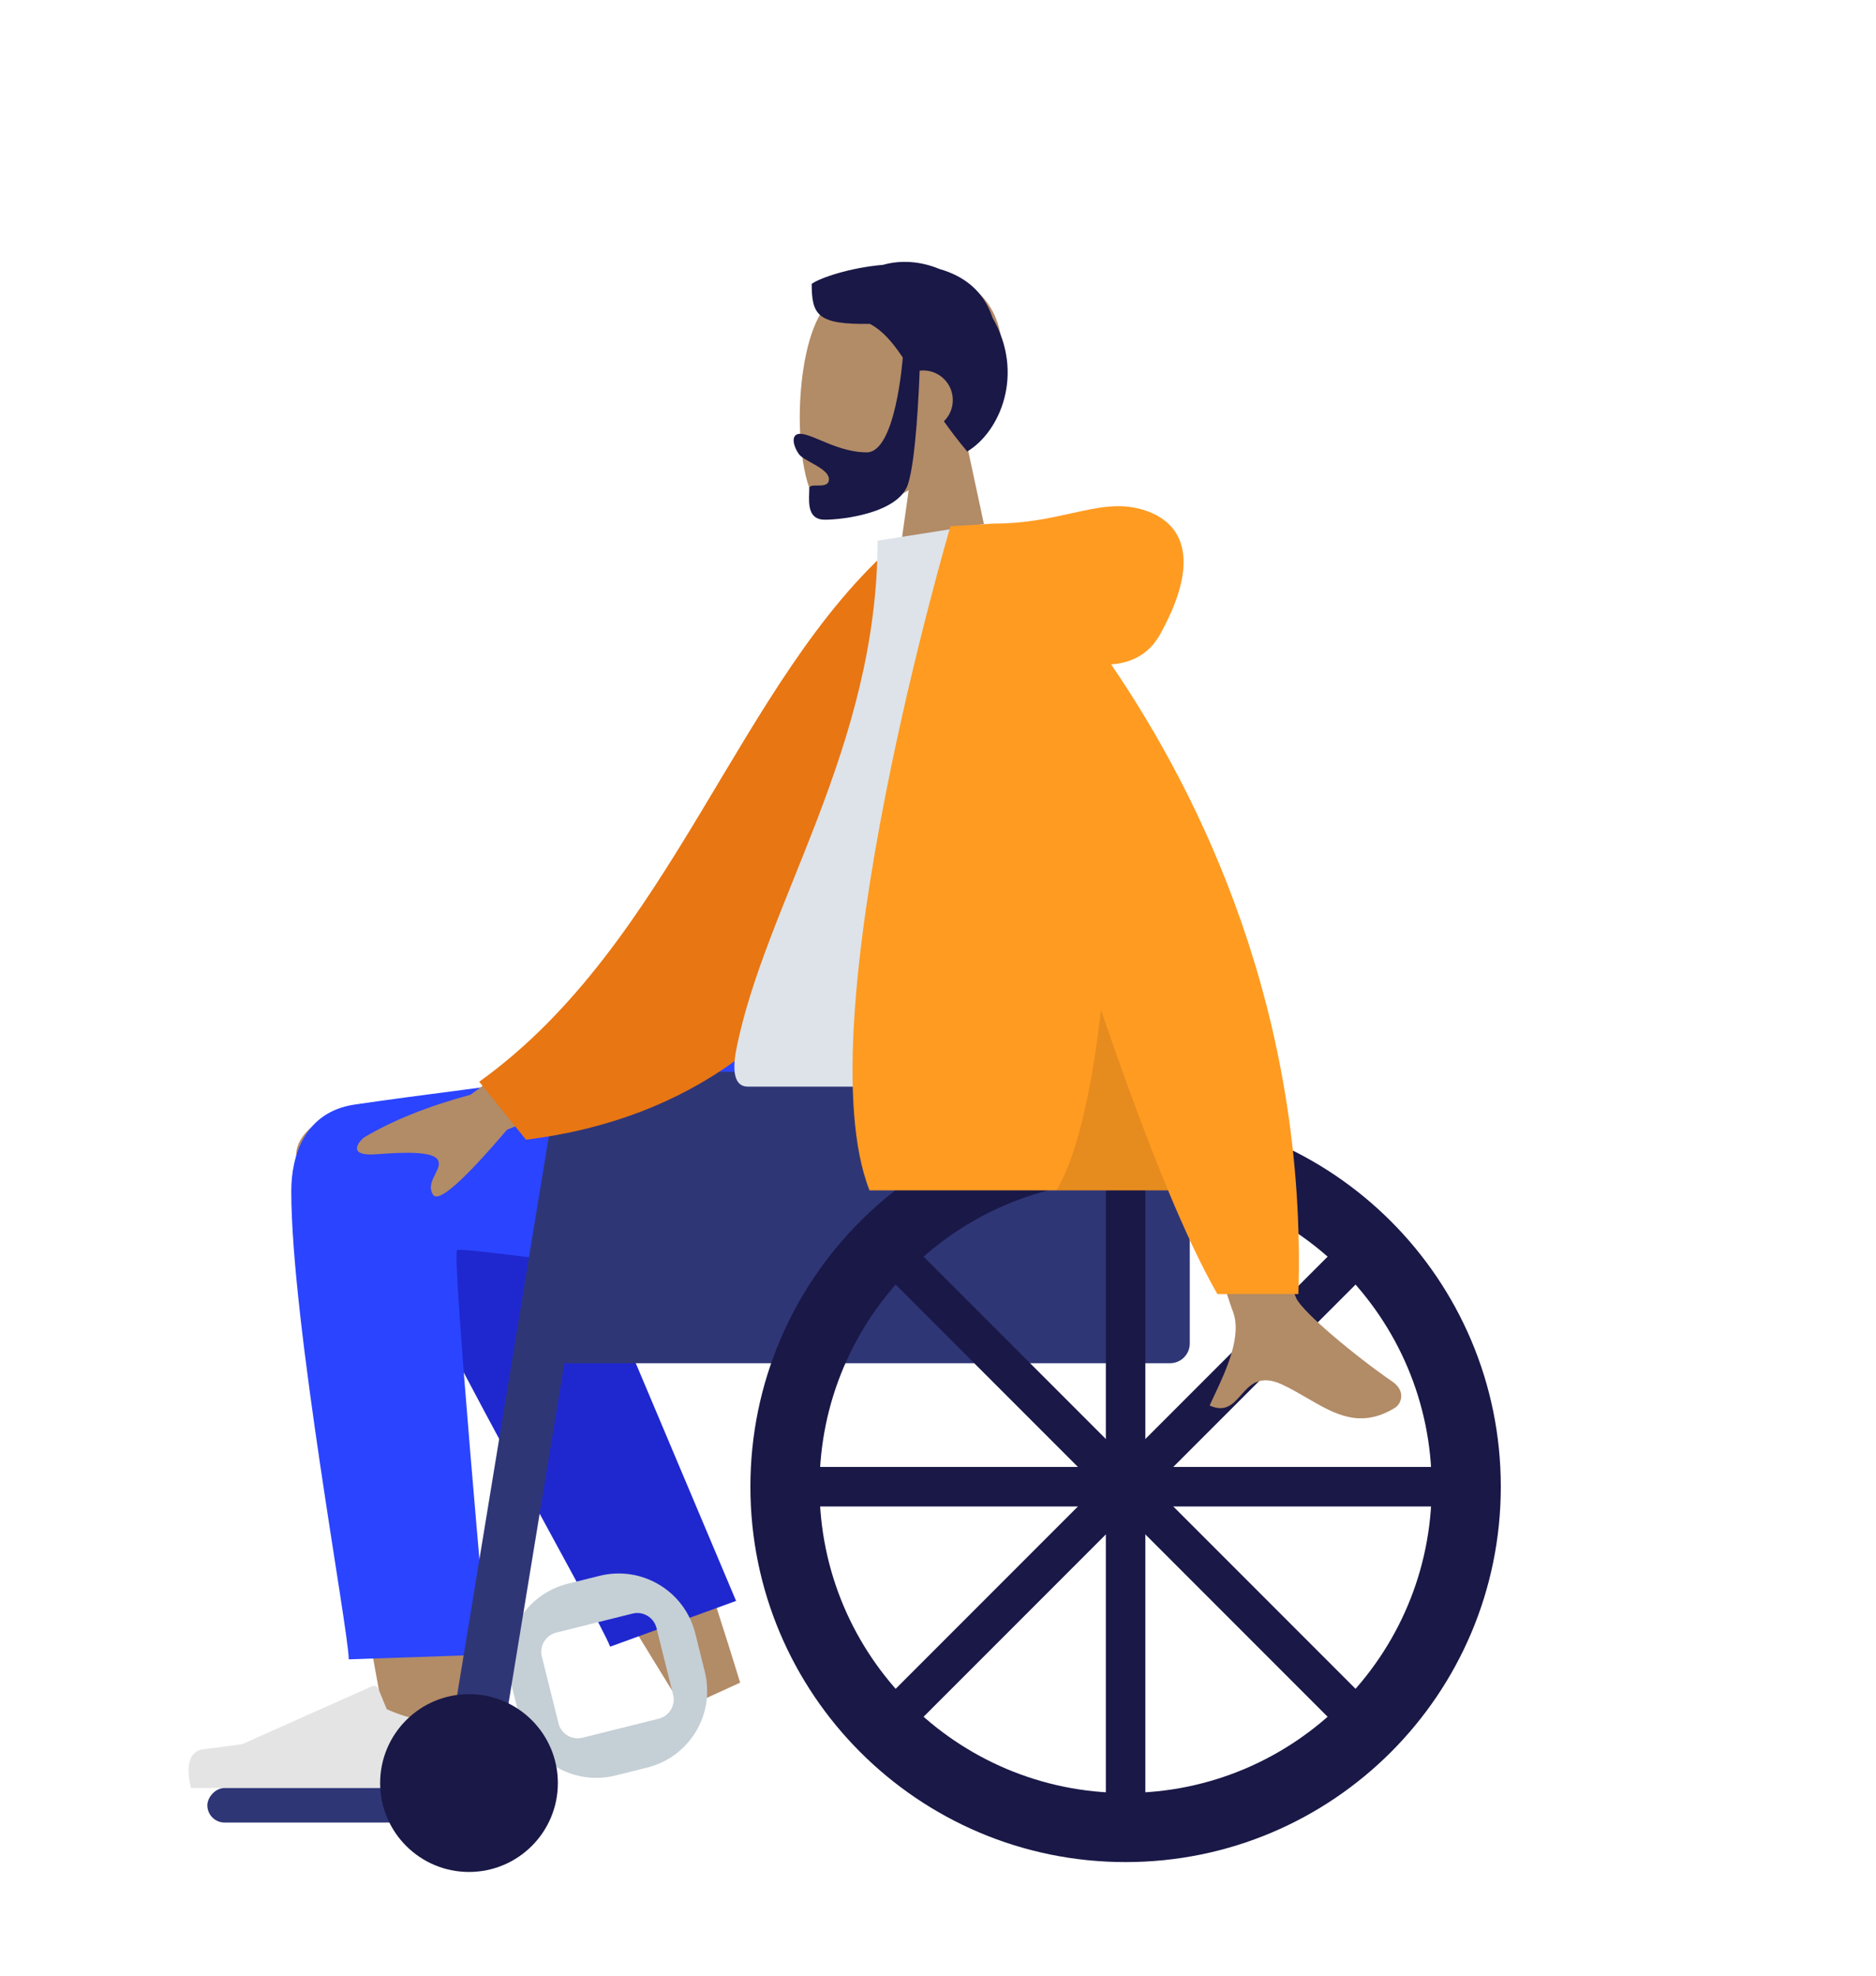
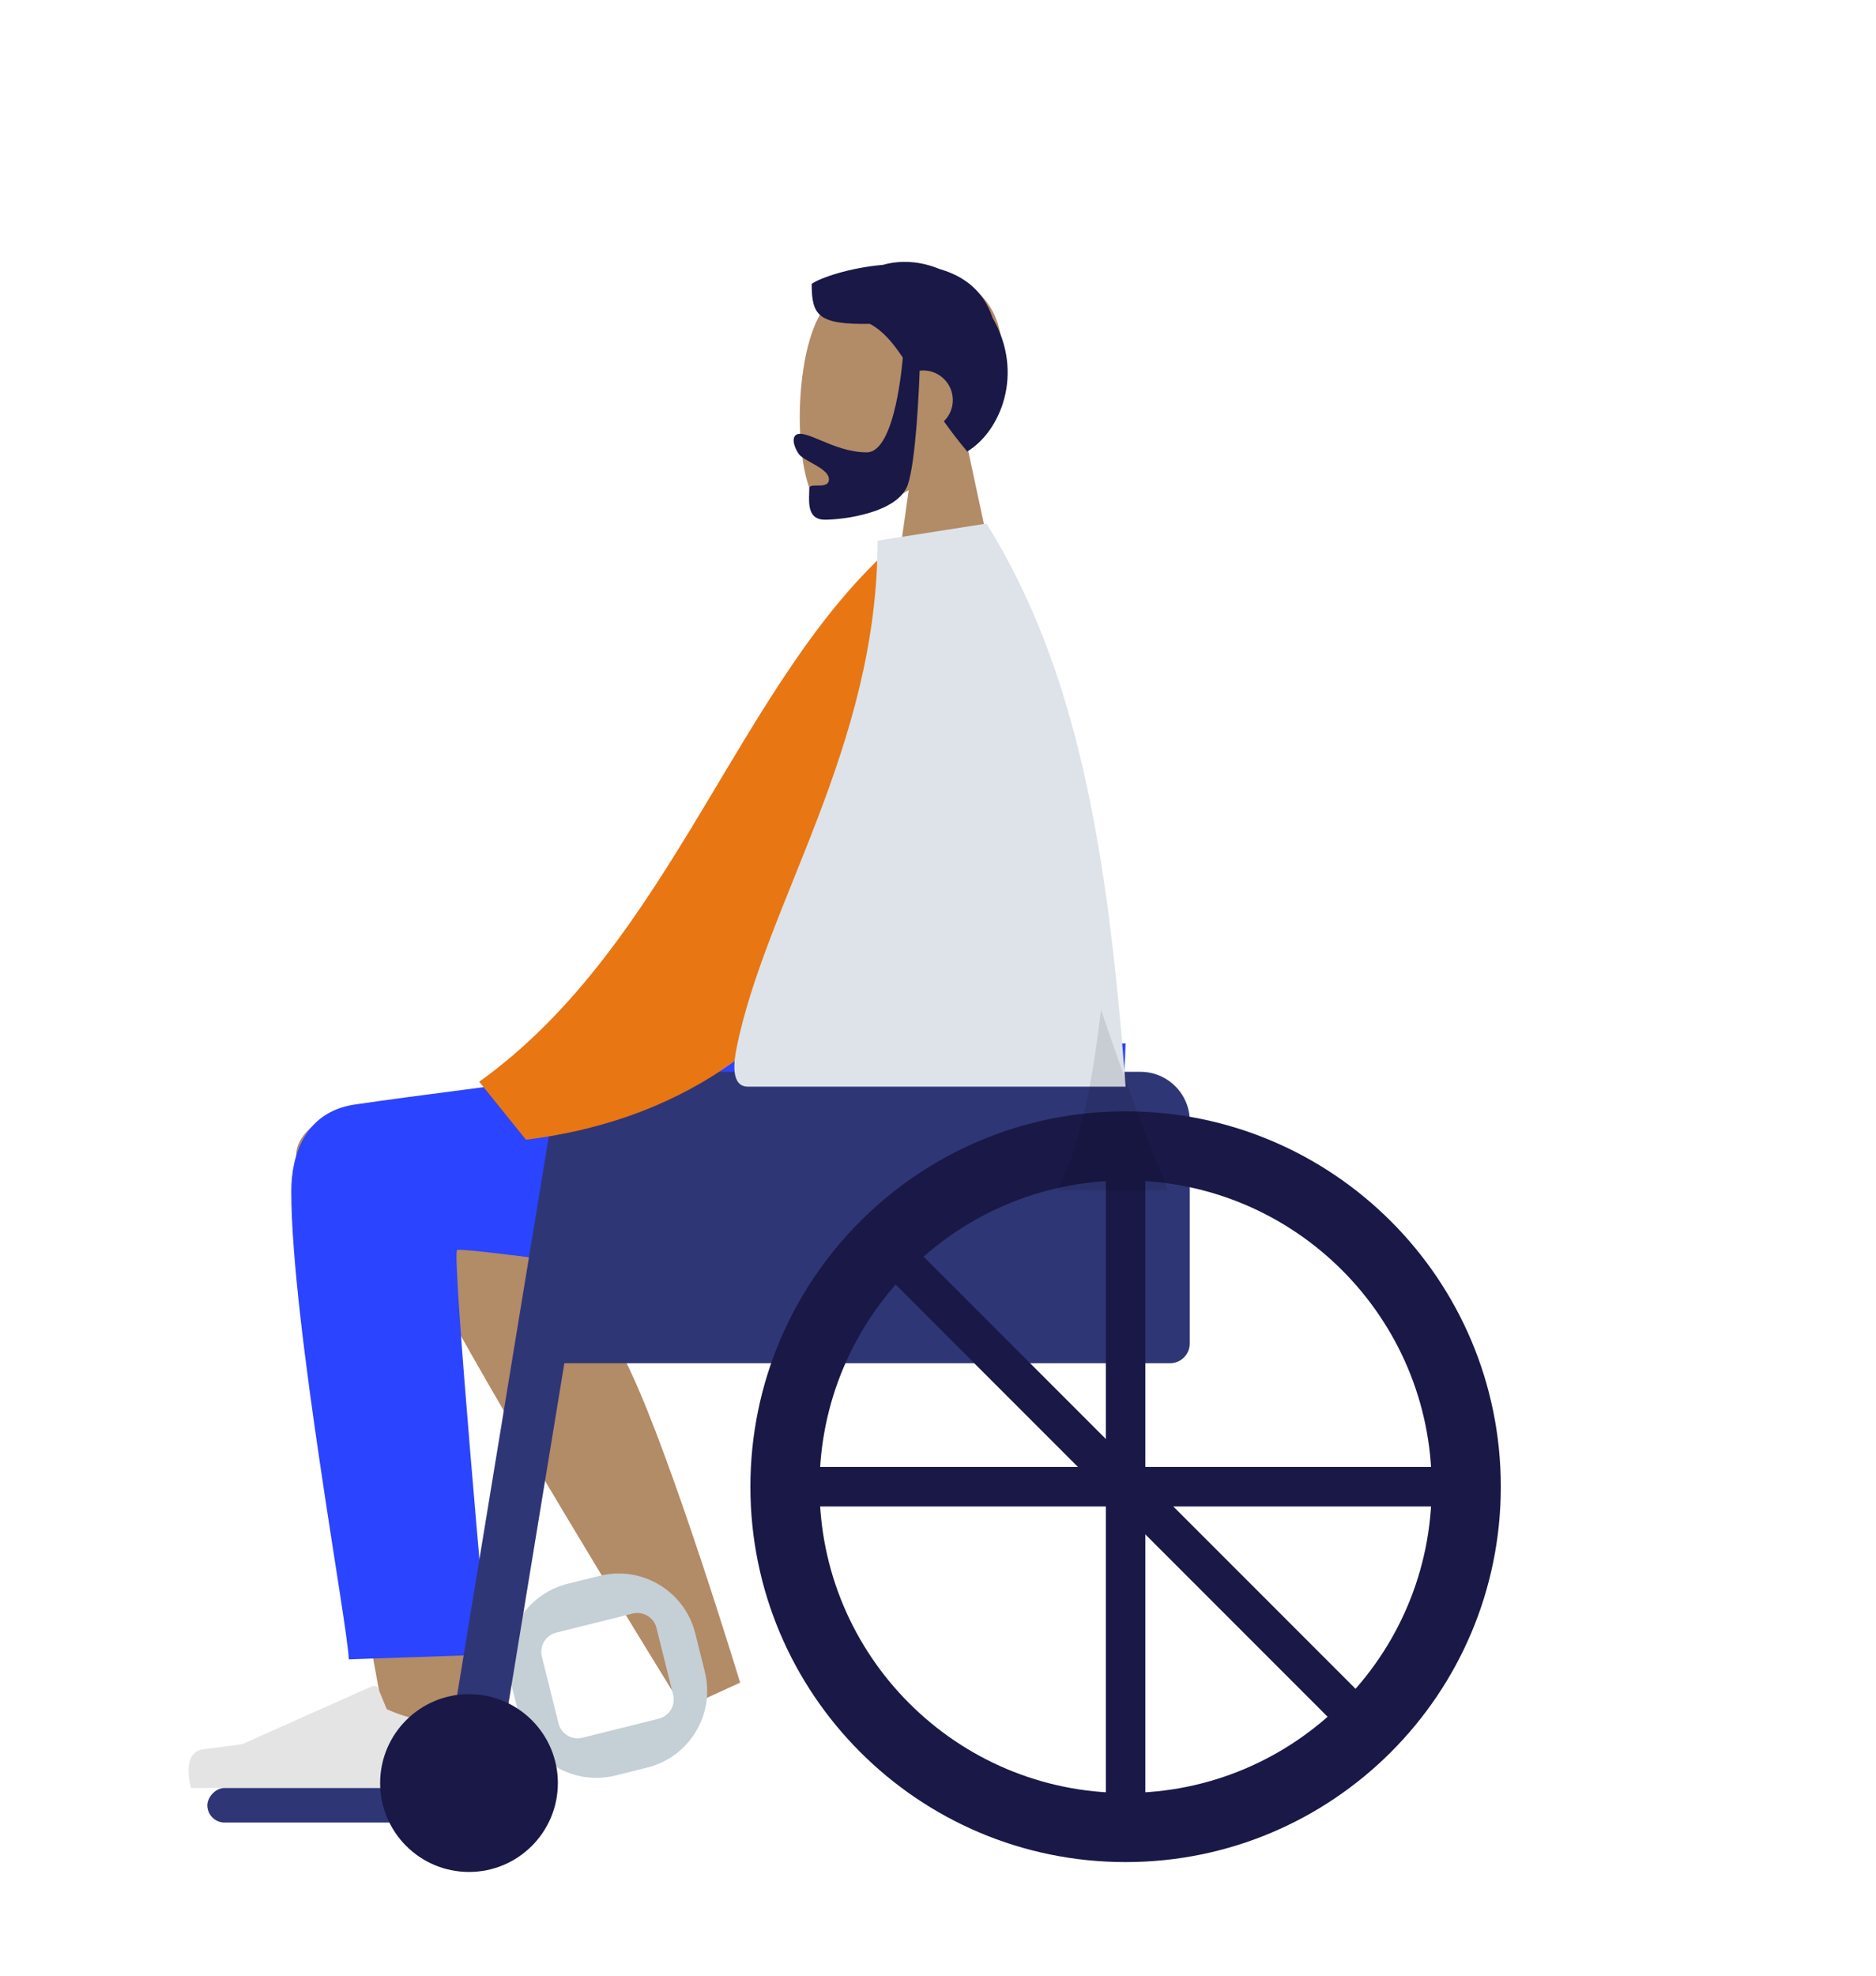
<svg xmlns="http://www.w3.org/2000/svg" width="380" height="400" viewBox="0 0 380 400" fill="none">
  <g clip-path="url(#clip0_0_563)">
    <path fill-rule="evenodd" clip-rule="evenodd" d="M184.065 99.244C177.589 103.147 171.226 105.033 168.24 104.263C160.75 102.333 160.062 74.935 165.857 64.134C171.651 53.333 201.442 48.625 202.943 70.025C203.464 77.453 200.346 84.081 195.738 89.49L204 128H180L184.065 99.244Z" fill="#B28B67" />
    <path fill-rule="evenodd" clip-rule="evenodd" d="M182.865 72.389C180.789 69.298 178.796 66.94 176.203 65.571C165.652 65.738 164.417 63.846 164.417 57.471C166.121 56.252 172.134 54.198 178.868 53.621C182.303 52.638 186.373 52.822 190.293 54.462C195.132 55.835 199.23 58.792 201.04 64.328C207.588 75.629 202.618 87.393 195.92 91.411C194.137 89.299 192.581 87.252 191.193 85.292C192.308 84.203 193 82.682 193 81C193 77.686 190.314 75 187 75C186.756 75 186.516 75.014 186.28 75.043C186.131 79.186 185.517 93.203 183.906 98.072C182.005 103.812 170.916 105.221 167.049 105.221C163.708 105.221 163.822 102.058 163.904 99.791C163.916 99.464 163.927 99.156 163.927 98.879C163.927 98.3 164.68 98.302 165.531 98.303C166.636 98.305 167.906 98.308 167.906 97.04C167.906 95.658 165.996 94.598 164.287 93.649C163.221 93.057 162.232 92.509 161.835 91.953C160.581 90.198 160.159 87.831 162.05 87.831C163.084 87.831 164.503 88.427 166.209 89.144C168.785 90.226 172.017 91.585 175.574 91.585C181.45 91.585 182.847 72.626 182.865 72.389Z" fill="#191847" />
    <path fill-rule="evenodd" clip-rule="evenodd" d="M93.793 285.672C95.653 306.013 93.793 349.736 92.793 362.348C92.163 370.275 81.36 368.2 80.352 361.856C80.181 360.781 79.485 357.005 78.446 351.372C73.353 323.746 60.024 251.446 60 233.866C59.989 225.804 77.936 219.358 85.116 229.096C91.019 224.949 99.398 223.838 104.564 232.212C108.475 238.552 117.767 256.55 127.677 277.566C136.358 295.978 149.923 340.672 149.923 340.672L138.407 345.934C138.407 345.934 109.959 300.195 92.047 268.127C92.642 273.645 93.233 279.553 93.793 285.672Z" fill="#B28B67" />
-     <path fill-rule="evenodd" clip-rule="evenodd" d="M149.1 324.125L109.573 230.487C100.103 215.255 73.554 233.587 76.783 242.422C84.114 262.479 121.4 327.414 123.585 333.39L149.1 324.125Z" fill="#1F28CF" />
    <path fill-rule="evenodd" clip-rule="evenodd" d="M59 241.177C59 267.718 70.634 330.106 70.642 335.95L98.824 335C98.824 335 91.434 253.636 92.591 253.085C94.327 252.258 163.738 262.691 184.555 263.479C214.574 264.615 226.992 246.199 228 211.251L169.852 211.251C169.852 211.251 95.27 220.153 71.816 223.635C61.774 225.125 59 233.865 59 241.177Z" fill="#2B44FF" />
    <path fill-rule="evenodd" clip-rule="evenodd" d="M121.44 319.047C130.014 316.909 138.698 322.127 140.836 330.701L142.771 338.463C144.909 347.037 139.691 355.721 131.117 357.859L124.664 359.468C116.09 361.605 107.406 356.388 105.269 347.814L103.333 340.051C101.195 331.477 106.413 322.794 114.987 320.656L121.44 319.047ZM128.126 326.689C130.269 326.154 132.44 327.459 132.975 329.602L136.346 343.124C136.88 345.267 135.576 347.438 133.432 347.973L117.979 351.826C115.835 352.36 113.664 351.056 113.13 348.912L109.759 335.391C109.224 333.247 110.529 331.076 112.672 330.542L128.126 326.689Z" fill="#C5CFD6" />
    <path fill-rule="evenodd" clip-rule="evenodd" d="M91.55 346.284C92.622 345.813 93.896 346.29 94.295 347.391C95.023 349.398 96 352.409 96 354.106C96 356.811 95.099 362 95.099 362C91.961 362 38.697 362 38.697 362C38.697 362 36.498 354.732 41.235 354.152C45.972 353.573 49.105 353.106 49.105 353.106L75.32 341.419C75.835 341.189 76.437 341.43 76.652 341.951L78.337 346.039C78.337 346.039 82.722 348.085 85.463 348.085C87.132 348.085 89.754 347.074 91.55 346.284Z" fill="#E4E4E4" />
    <rect width="53" height="7" rx="3.5" transform="matrix(-1 0 0 1 95 362)" fill="#2F3676" />
    <path d="M241 227C241 221.477 236.523 217 231 217H124C118.477 217 114 221.477 114 227V276H237C239.209 276 241 274.209 241 272V227Z" fill="#2F3676" />
    <path fill-rule="evenodd" clip-rule="evenodd" d="M124 217H121.806C116.909 217 112.732 220.547 111.938 225.38L90 359H100.686" fill="#2F3676" />
    <path fill-rule="evenodd" clip-rule="evenodd" d="M95 379C85.059 379 77 370.941 77 361C77 351.059 85.059 343 95 343C104.941 343 113 351.059 113 361C113 370.941 104.941 379 95 379Z" fill="#191847" />
    <path fill-rule="evenodd" clip-rule="evenodd" d="M152 301C152 342.974 186.026 377 228 377C269.974 377 304 342.974 304 301C304 259.026 269.974 225 228 225C186.026 225 152 259.026 152 301ZM166 301C166 335.242 193.758 363 228 363C262.242 363 290 335.242 290 301C290 266.758 262.242 239 228 239C193.758 239 166 266.758 166 301Z" fill="#191847" />
    <rect width="8" height="132" transform="matrix(-1 0 0 1 232 235)" fill="#191847" />
    <rect width="8" height="132" rx="2" transform="matrix(-0.707 0.707 0.707 0.707 184.159 251.503)" fill="#191847" />
    <rect width="8" height="132" rx="2" transform="matrix(0 1 1 0 162 297)" fill="#191847" />
-     <rect width="8" height="132" rx="2" transform="matrix(0.707 0.707 0.707 -0.707 178.503 344.841)" fill="#191847" />
-     <path fill-rule="evenodd" clip-rule="evenodd" d="M95.32 221.635L127.219 198.211L134.27 215.642L102.683 228.741C93.749 239.235 88.754 243.61 87.696 241.865C86.805 240.394 87.502 239.017 88.144 237.748C88.644 236.76 89.11 235.838 88.767 234.989C87.982 233.049 81.981 233.254 76.295 233.691C70.608 234.128 72.265 231.598 73.636 230.348C79.441 226.874 86.669 223.97 95.32 221.635ZM262.602 262.908C259.672 256.963 249.692 199.02 249.692 199.02L228.795 199.102C228.795 199.102 248.149 261.583 249.692 265.406C251.696 270.372 248.292 277.587 245.984 282.48C245.627 283.237 245.296 283.938 245.015 284.567C248.218 286 249.757 284.268 251.379 282.442C253.21 280.379 255.149 278.196 259.712 280.319C261.475 281.14 263.143 282.109 264.773 283.057C270.403 286.329 275.575 289.336 282.611 284.994C283.726 284.306 284.949 281.715 281.995 279.69C274.638 274.644 264.035 265.815 262.602 262.908Z" fill="#B28B67" />
    <path fill-rule="evenodd" clip-rule="evenodd" d="M190.305 111.332L181.658 109.849C149.575 137.564 136.397 190.809 97.07 219.015L106.536 230.748C174.76 222.301 191.67 157.355 190.305 111.332Z" fill="#E87613" />
    <path fill-rule="evenodd" clip-rule="evenodd" d="M228 220C228 220 175.992 220 151.489 220C147.992 220 148.651 214.952 149.157 212.404C154.989 183.004 177.759 151.312 177.759 109.461L199.828 106C218.083 135.358 224.395 171.505 228 220Z" fill="#DDE3E9" />
-     <path fill-rule="evenodd" clip-rule="evenodd" d="M236.603 241C240.042 249.259 243.414 256.465 246.591 262H263C264.765 204.919 243.155 160.996 225.068 134.513C229.084 134.226 232.709 132.545 235 128.411C243.066 113.856 240.153 105.842 231.533 103.208C226.793 101.76 222.334 102.748 216.998 103.932C212.631 104.9 207.675 105.999 201.496 106C201.494 106 201.492 106 201.49 106C200.891 106 200.346 106.04 199.851 106.117L192.528 106.535C192.528 106.535 162.795 207.305 176.128 241H236.603Z" fill="#FF9B21" />
    <path fill-rule="evenodd" clip-rule="evenodd" d="M236.603 241C232.091 230.164 227.465 217.516 223.013 204.454C221.355 218.839 218.595 233.286 214 241H236.603Z" fill="black" fill-opacity="0.1" />
  </g>
  <defs>
    <clipPath id="clip0_0_563">
      <rect width="380" height="400" fill="white" />
    </clipPath>
  </defs>
</svg>